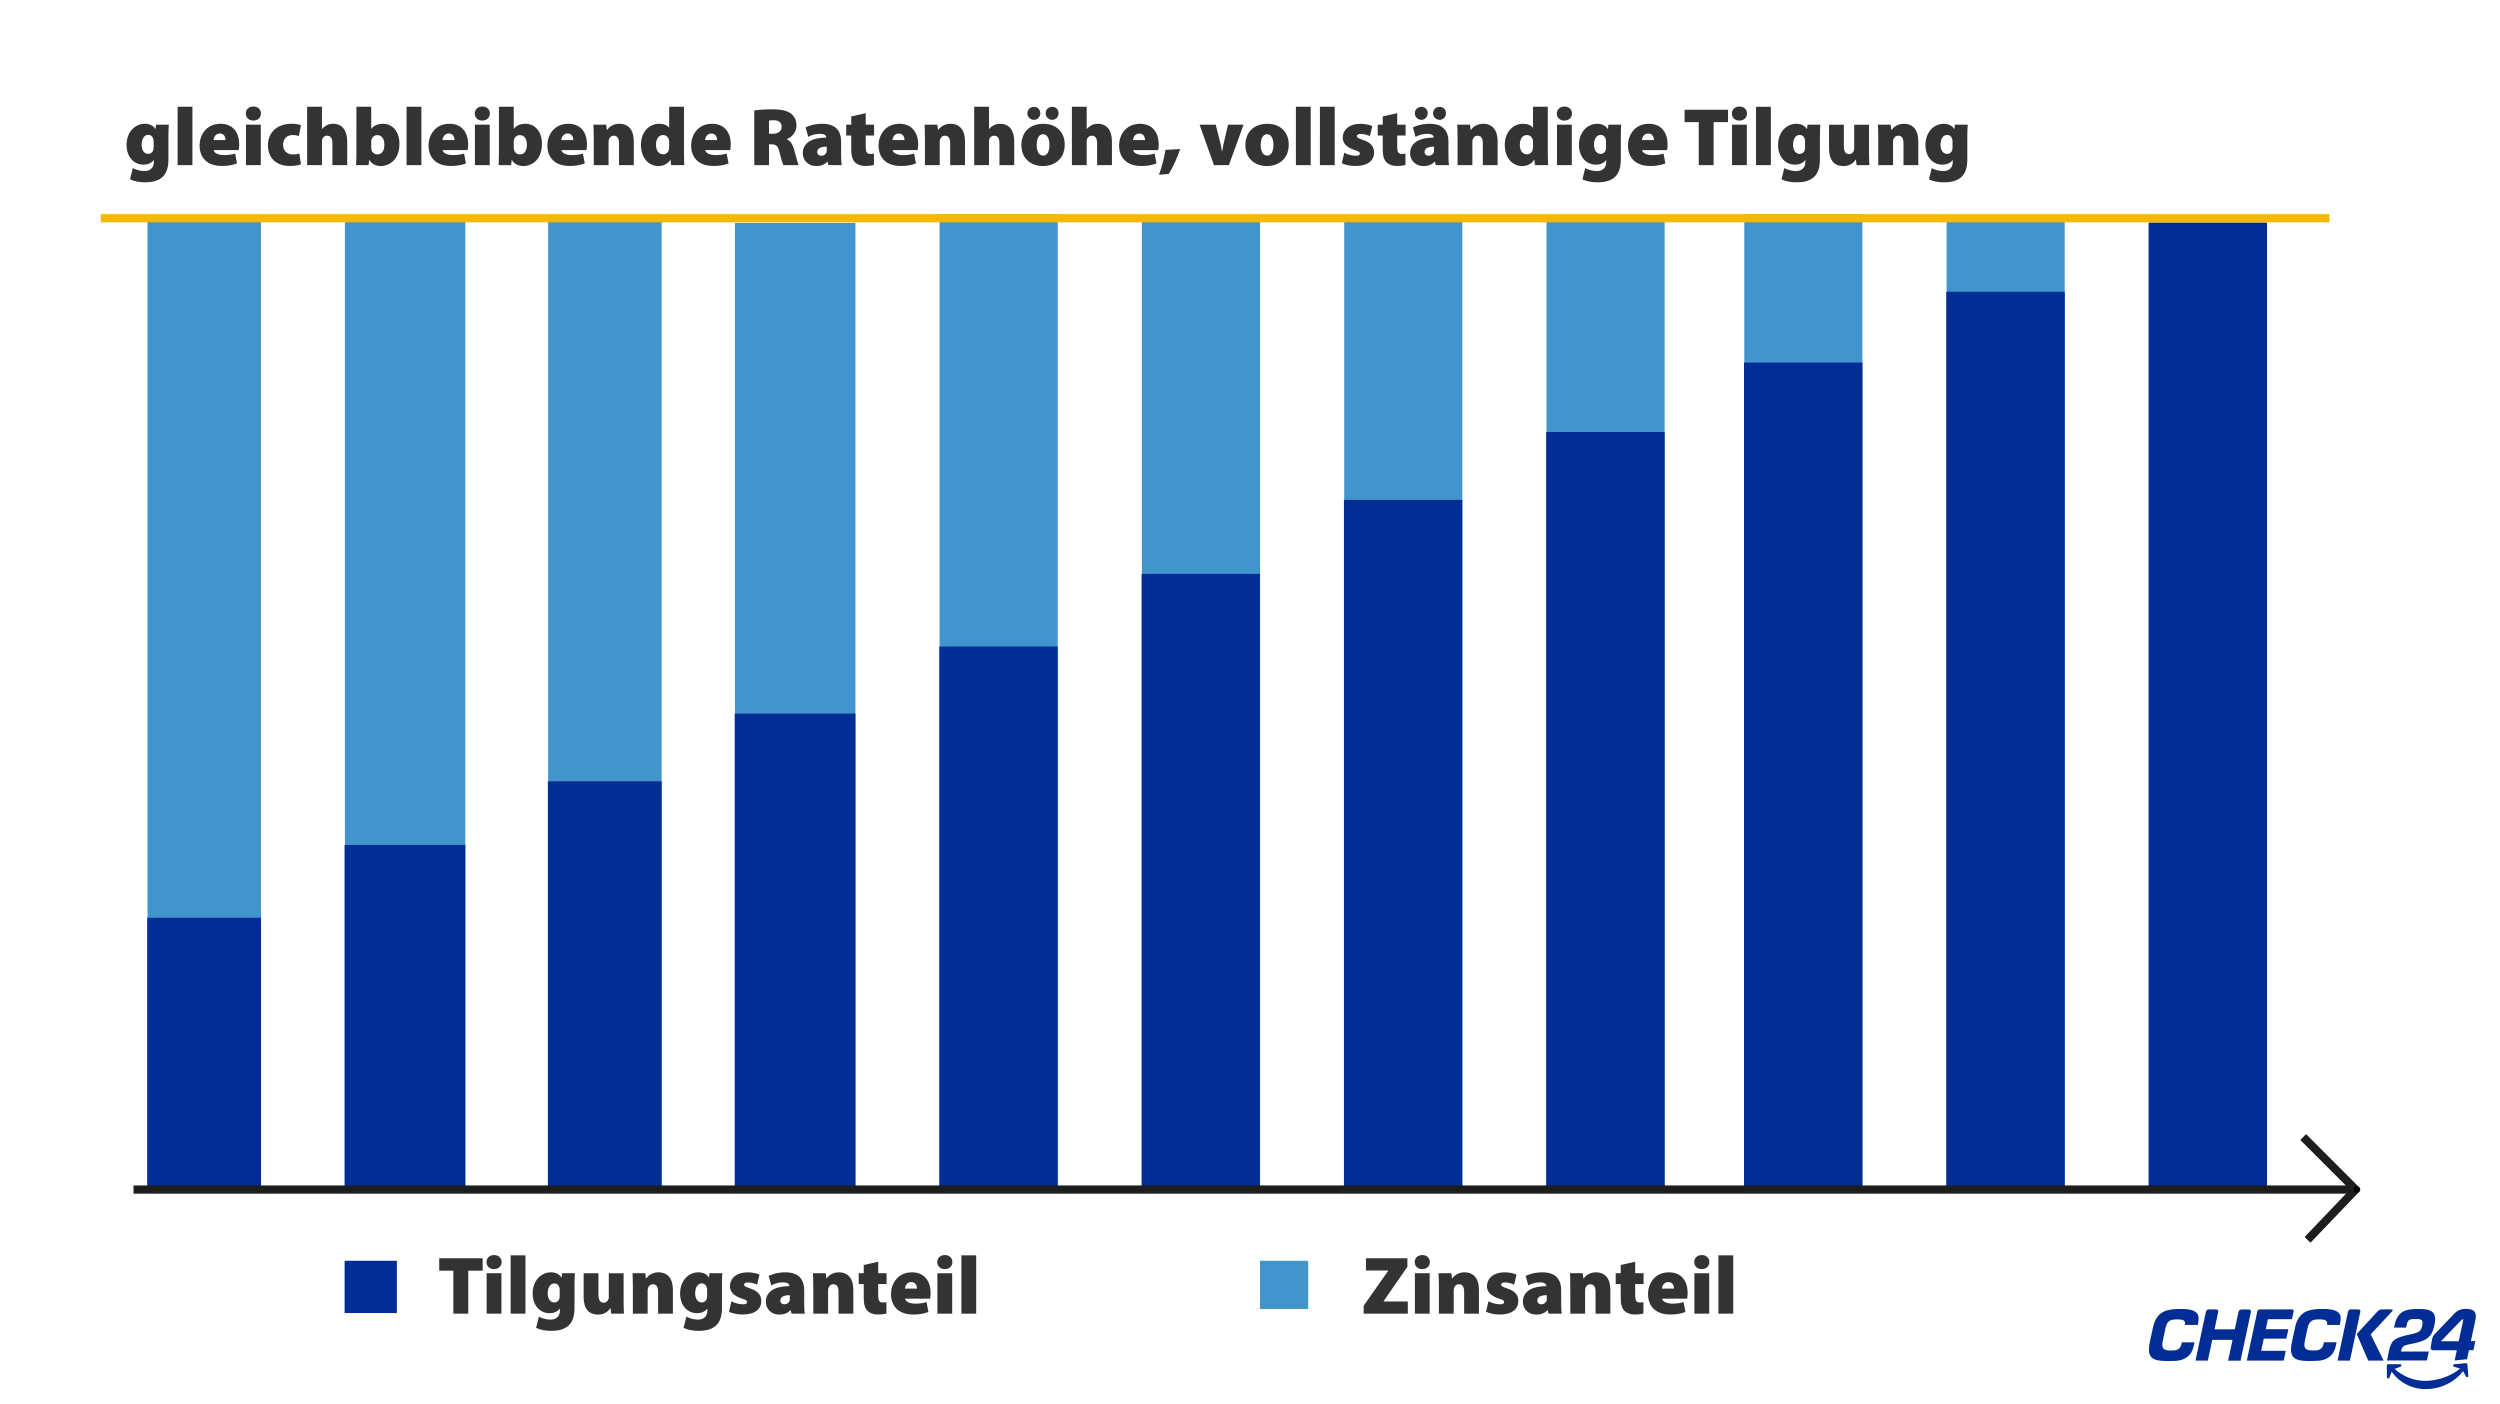
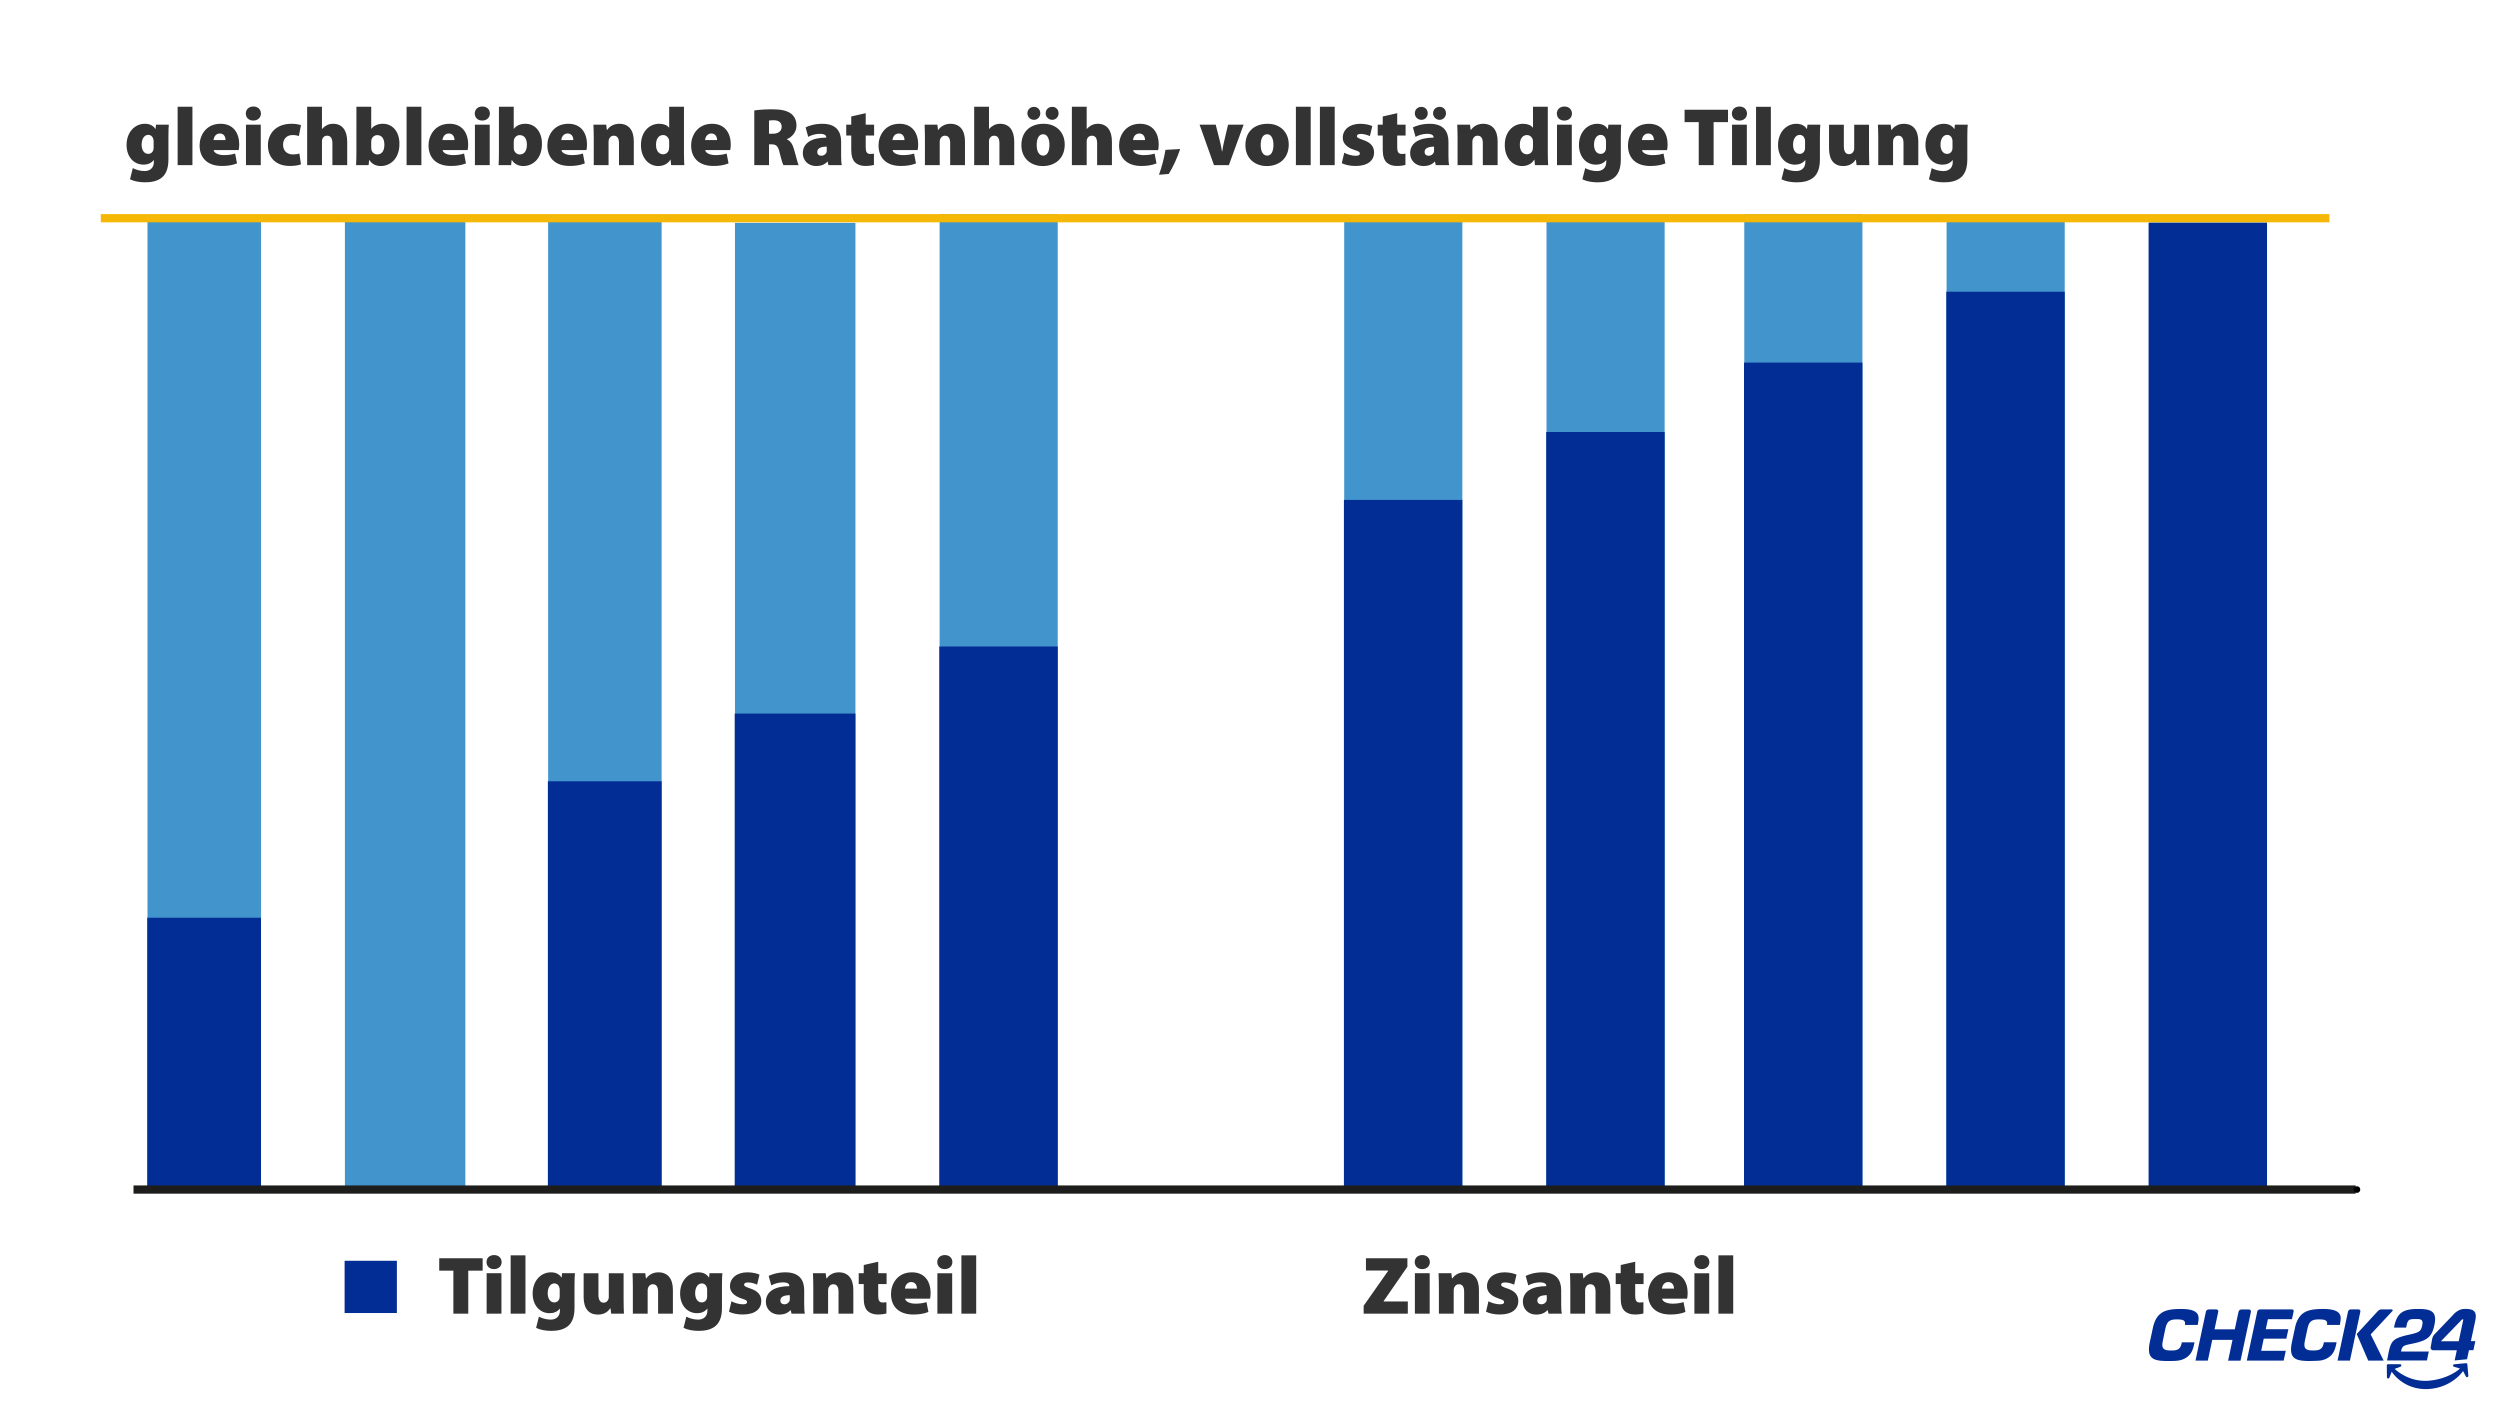
<svg xmlns="http://www.w3.org/2000/svg" viewBox="0 0 608 341.57">
  <defs>
    <clipPath id="b">
      <use fill="none" href="#a" />
    </clipPath>
    <clipPath id="c">
      <use fill="none" href="#a" />
    </clipPath>
    <path id="a" d="M522.61 318.34h79.49v19.49h-79.49z" />
  </defs>
-   <path fill="#333" stroke="#1d1d1b" stroke-miterlimit="10" stroke-width="2" d="m560.13 276.53 12.76 12.77m-11.7 12.23 11.7-12.23" />
  <path fill="#4294cc" d="M35.87 53.07h27.6v235.48h-27.6z" />
  <path fill="#022d94" d="M35.81 223.2h27.67v65.92H35.81z" />
  <path fill="#4294cc" d="M83.88 53.63h29.29v235.48H83.88z" />
-   <path fill="#022d94" d="M83.81 205.48h29.36v83.63H83.81z" />
  <path fill="#4294cc" d="M133.31 53.63h27.6v235.48h-27.6z" />
  <path fill="#022d94" d="M133.24 190.01h27.67v99.1h-27.67z" />
  <path fill="#4294cc" d="M178.75 54.2h29.29v235.48h-29.29z" />
  <path fill="#022d94" d="M178.68 173.54h29.36v116.14h-29.36z" />
  <path fill="#4294cc" d="M228.51 52.07h28.73v236.48h-28.73z" />
  <path fill="#022d94" d="M228.44 157.23h28.8v131.88h-28.8z" />
-   <path fill="#4294cc" d="M277.71 53.63h28.73V289.3h-28.73z" />
-   <path fill="#022d94" d="M277.64 139.56h28.8v149.73h-28.8z" />
+   <path fill="#022d94" d="M277.64 139.56h28.8h-28.8z" />
  <path fill="#4294cc" d="M326.91 53.07h28.73V289.3h-28.73z" />
  <path fill="#022d94" d="M326.84 121.58h28.8v167.71h-28.8z" />
  <path fill="#4294cc" d="M376.11 53.63h28.73V289.3h-28.73z" />
  <path fill="#022d94" d="M376.04 105.06h28.8v184.23h-28.8z" />
  <path fill="#4294cc" d="M424.21 52.07h28.73V289.3h-28.73z" />
  <path fill="#022d94" d="M424.14 88.18h28.8v201.11h-28.8z" />
  <path fill="#4294cc" d="M473.41 53.07h28.73V289.3h-28.73z" />
  <path fill="#022d94" d="M473.34 70.95h28.8v218.3h-28.8z" />
  <path fill="#8ab7d5" d="M522.61 53.07h28.73V289.3h-28.73z" />
  <path fill="#022d94" d="M522.54 54.2h28.8v235.1h-28.8zM83.81 306.62h12.71v12.71H83.81z" />
-   <path fill="#4294cc" d="M306.44 306.62h11.72v11.72h-11.72z" />
  <path fill="none" d="M106.4 305.29h138.92v16.38H106.4z" />
  <path fill="#333" d="M110.26 309.03h-3.44v-3.02h10.56v3.02h-3.5v10.46h-3.62zm11.74-2.1c0 .96-.72 1.72-1.86 1.72s-1.82-.76-1.82-1.72.72-1.7 1.84-1.7 1.82.72 1.84 1.7m-3.65 12.56v-9.84h3.6v9.84zm5.84-14.2h3.6v14.2h-3.6zm15.63 4.36c-.06.6-.1 1.46-.1 3.04v5.36c0 1.74-.34 3.36-1.52 4.4-1.14.96-2.64 1.22-4.16 1.22-1.36 0-2.74-.26-3.66-.74l.68-2.72c.6.34 1.72.72 2.84.72 1.28 0 2.28-.7 2.28-2.22v-.44h-.04c-.6.76-1.48 1.1-2.46 1.1-2.4 0-4.14-1.92-4.14-4.78 0-3.1 2-5.16 4.46-5.16 1.2 0 2.02.46 2.54 1.26h.04l.12-1.04zm-3.7 4.06c0-.14-.02-.32-.04-.46-.16-.7-.62-1.12-1.28-1.12-.86 0-1.6.84-1.6 2.4 0 1.28.6 2.22 1.6 2.22.66 0 1.14-.44 1.26-.98.06-.2.06-.52.06-.74zm15.54 2.42c0 1.4.04 2.52.08 3.36h-3.1l-.16-1.3h-.08c-.36.54-1.22 1.52-2.98 1.52-2.2 0-3.48-1.42-3.48-4.26v-5.8h3.6v5.22c0 1.26.42 1.94 1.26 1.94.68 0 1.02-.46 1.16-.84.08-.14.1-.32.1-.52v-5.8h3.6zm2.25-3.14c0-1.3-.04-2.44-.08-3.34h3.1l.16 1.26h.08c.36-.52 1.3-1.48 2.94-1.48 2.3 0 3.54 1.56 3.54 4.26v5.8h-3.6v-5.36c0-1.14-.4-1.8-1.26-1.8-.7 0-1.02.48-1.18.86-.08.18-.1.46-.1.72v5.58h-3.6zm21.77-3.34c-.06.6-.1 1.46-.1 3.04v5.36c0 1.74-.34 3.36-1.52 4.4-1.14.96-2.64 1.22-4.16 1.22-1.36 0-2.74-.26-3.66-.74l.68-2.72c.6.34 1.72.72 2.84.72 1.28 0 2.28-.7 2.28-2.22v-.44H172c-.6.76-1.48 1.1-2.46 1.1-2.4 0-4.14-1.92-4.14-4.78 0-3.1 2-5.16 4.46-5.16 1.2 0 2.02.46 2.54 1.26h.04l.12-1.04zm-3.7 4.06c0-.14-.02-.32-.04-.46-.16-.7-.62-1.12-1.28-1.12-.86 0-1.6.84-1.6 2.4 0 1.28.6 2.22 1.6 2.22.66 0 1.14-.44 1.26-.98.06-.2.06-.52.06-.74zm5.91 2.76c.56.34 1.84.74 2.74.74.76 0 1.06-.18 1.06-.54s-.22-.52-1.28-.86c-2.16-.68-2.9-1.86-2.88-3 0-1.96 1.66-3.38 4.24-3.38 1.22 0 2.3.26 2.94.56l-.58 2.44c-.46-.22-1.38-.54-2.18-.54-.62 0-.98.16-.98.56 0 .32.32.52 1.48.9 1.94.64 2.68 1.64 2.7 3.06 0 1.88-1.46 3.28-4.5 3.28-1.36 0-2.58-.28-3.36-.68zm14.61 3.02-.2-.86h-.06c-.7.78-1.68 1.08-2.74 1.08-2 0-3.24-1.46-3.24-3.1 0-2.64 2.36-3.8 5.7-3.82v-.08c0-.4-.3-.84-1.6-.84-1.04 0-2.14.36-2.78.74l-.64-2.3c.64-.32 2.04-.88 4.08-.88 3.38 0 4.56 1.88 4.56 4.34v3.32c0 .98.04 1.9.16 2.4zm-.42-4.5c-1.46 0-2.3.42-2.3 1.28 0 .62.42.94 1.02.94.52 0 1.08-.36 1.24-.9.04-.16.04-.34.04-.52zm5.71-2c0-1.3-.04-2.44-.08-3.34h3.1l.16 1.26h.08c.36-.52 1.3-1.48 2.94-1.48 2.3 0 3.54 1.56 3.54 4.26v5.8h-3.6v-5.36c0-1.14-.4-1.8-1.26-1.8-.7 0-1.02.48-1.18.86-.08.18-.1.46-.1.72v5.58h-3.6zm15.79-6.14v2.8h2.04v2.64h-2.04v2.82c0 1.18.28 1.66 1.14 1.66.38 0 .66-.04.86-.08v2.74c-.42.14-1.22.26-2.14.26-1.06 0-1.94-.36-2.46-.88-.6-.6-.92-1.58-.92-3.08v-3.44h-1.22v-2.64h1.22v-2zm6.53 8.98c.12.78 1.26 1.22 2.52 1.22.94 0 1.82-.1 2.7-.38l.46 2.4c-1.18.48-2.46.62-3.68.62-3.46 0-5.42-1.9-5.42-5.02 0-2.3 1.48-5.24 5.1-5.24 3.18 0 4.54 2.34 4.54 5.04 0 .6-.08 1.12-.14 1.36zm2.9-2.44c0-.56-.26-1.6-1.4-1.6-1.06 0-1.48.98-1.54 1.6zm8.61-6.46c0 .96-.72 1.72-1.86 1.72s-1.82-.76-1.82-1.72.72-1.7 1.84-1.7 1.82.72 1.84 1.7m-3.65 12.56v-9.84h3.6v9.84zm5.84-14.2h3.6v14.2h-3.6z" />
  <path fill="none" d="M331.22 305.29h103.91v16.38H331.22z" />
  <path fill="#333" d="m331.64 317.57 5.96-8.5v-.08h-5.4v-2.98h10.08v2.06l-5.78 8.36v.08h5.88v2.98h-10.74zm16.1-10.64c0 .96-.72 1.72-1.86 1.72s-1.82-.76-1.82-1.72.72-1.7 1.84-1.7 1.82.72 1.84 1.7m-3.64 12.56v-9.84h3.6v9.84zm5.84-6.5c0-1.3-.04-2.44-.08-3.34h3.1l.16 1.26h.08c.36-.52 1.3-1.48 2.94-1.48 2.3 0 3.54 1.56 3.54 4.26v5.8h-3.6v-5.36c0-1.14-.4-1.8-1.26-1.8-.7 0-1.02.48-1.18.86-.08.18-.1.46-.1.72v5.58h-3.6zm12.06 3.48c.56.34 1.84.74 2.74.74.76 0 1.06-.18 1.06-.54s-.22-.52-1.28-.86c-2.16-.68-2.9-1.86-2.88-3 0-1.96 1.66-3.38 4.24-3.38 1.22 0 2.3.26 2.94.56l-.58 2.44c-.46-.22-1.38-.54-2.18-.54-.62 0-.98.16-.98.56 0 .32.32.52 1.48.9 1.94.64 2.68 1.64 2.7 3.06 0 1.88-1.46 3.28-4.5 3.28-1.36 0-2.58-.28-3.36-.68zm14.6 3.02-.2-.86h-.06c-.7.78-1.68 1.08-2.74 1.08-2 0-3.24-1.46-3.24-3.1 0-2.64 2.36-3.8 5.7-3.82v-.08c0-.4-.3-.84-1.6-.84-1.04 0-2.14.36-2.78.74l-.64-2.3c.64-.32 2.04-.88 4.08-.88 3.38 0 4.56 1.88 4.56 4.34v3.32c0 .98.04 1.9.16 2.4zm-.42-4.5c-1.46 0-2.3.42-2.3 1.28 0 .62.42.94 1.02.94.52 0 1.08-.36 1.24-.9.04-.16.04-.34.04-.52zm5.72-2c0-1.3-.04-2.44-.08-3.34h3.1l.16 1.26h.08c.36-.52 1.3-1.48 2.94-1.48 2.3 0 3.54 1.56 3.54 4.26v5.8h-3.6v-5.36c0-1.14-.4-1.8-1.26-1.8-.7 0-1.02.48-1.18.86-.08.18-.1.46-.1.72v5.58h-3.6zm15.78-6.14v2.8h2.04v2.64h-2.04v2.82c0 1.18.28 1.66 1.14 1.66.38 0 .66-.04.86-.08v2.74c-.42.14-1.22.26-2.14.26-1.06 0-1.94-.36-2.46-.88-.6-.6-.92-1.58-.92-3.08v-3.44h-1.22v-2.64h1.22v-2zm6.54 8.98c.12.78 1.26 1.22 2.52 1.22.94 0 1.82-.1 2.7-.38l.46 2.4c-1.18.48-2.46.62-3.68.62-3.46 0-5.42-1.9-5.42-5.02 0-2.3 1.48-5.24 5.1-5.24 3.18 0 4.54 2.34 4.54 5.04 0 .6-.08 1.12-.14 1.36zm2.9-2.44c0-.56-.26-1.6-1.4-1.6-1.06 0-1.48.98-1.54 1.6zm8.6-6.46c0 .96-.72 1.72-1.86 1.72s-1.82-.76-1.82-1.72.72-1.7 1.84-1.7 1.82.72 1.84 1.7m-3.64 12.56v-9.84h3.6v9.84zm5.84-14.2h3.6v14.2h-3.6z" />
  <path fill="#fab400" stroke="#f6b807" stroke-miterlimit="10" stroke-width="2" d="M24.51 53.07h542" />
  <path fill="none" d="M30.16 25.96h536.35v20.33H30.16z" />
  <path fill="#333" d="M41.06 30.32c-.06.6-.1 1.46-.1 3.04v5.36c0 1.74-.34 3.36-1.52 4.4-1.14.96-2.64 1.22-4.16 1.22-1.36 0-2.74-.26-3.66-.74l.68-2.72c.6.34 1.72.72 2.84.72 1.28 0 2.28-.7 2.28-2.22v-.44h-.04c-.6.76-1.48 1.1-2.46 1.1-2.4 0-4.14-1.92-4.14-4.78 0-3.1 2-5.16 4.46-5.16 1.2 0 2.02.46 2.54 1.26h.04l.12-1.04zm-3.7 4.06c0-.14-.02-.32-.04-.46-.16-.7-.62-1.12-1.28-1.12-.86 0-1.6.84-1.6 2.4 0 1.28.6 2.22 1.6 2.22.66 0 1.14-.44 1.26-.98.06-.2.06-.52.06-.74zm5.84-8.42h3.6v14.2h-3.6zm8.76 10.54c.12.78 1.26 1.22 2.52 1.22.94 0 1.82-.1 2.7-.38l.46 2.4c-1.18.48-2.46.62-3.68.62-3.46 0-5.42-1.9-5.42-5.02 0-2.3 1.48-5.24 5.1-5.24 3.18 0 4.54 2.34 4.54 5.04 0 .6-.08 1.12-.14 1.36zm2.9-2.44c0-.56-.26-1.6-1.4-1.6-1.06 0-1.48.98-1.54 1.6zm8.6-6.46c0 .96-.72 1.72-1.86 1.72s-1.82-.76-1.82-1.72.72-1.7 1.84-1.7 1.82.72 1.84 1.7m-3.64 12.56v-9.84h3.6v9.84zm13.38-.2c-.6.26-1.62.4-2.72.4-3.26 0-5.32-1.9-5.32-5.04 0-2.8 1.92-5.22 5.76-5.22.72 0 1.58.1 2.28.34l-.52 2.66c-.34-.14-.82-.26-1.54-.26-1.36 0-2.3.92-2.3 2.36 0 1.6 1.12 2.36 2.38 2.36.62 0 1.14-.06 1.58-.24zm1.5-14h3.6v5.4h.04c.34-.4.7-.68 1.16-.92.42-.22.98-.34 1.5-.34 2.22 0 3.44 1.58 3.44 4.36v5.7h-3.6v-5.3c0-1.16-.38-1.86-1.28-1.86-.68 0-1 .4-1.16.78-.08.16-.1.42-.1.58v5.8h-3.6zm11.9 14.2c.04-.64.08-1.9.08-3.12V25.96h3.6v5.36h.04c.56-.74 1.54-1.22 2.8-1.22 2.34 0 4.06 1.92 4.02 4.94 0 3.56-2.24 5.34-4.52 5.34-1.04 0-2.14-.38-2.8-1.48h-.04l-.14 1.26zm3.68-4.28c0 .18.02.36.04.5.14.62.7 1.18 1.42 1.18 1.06 0 1.74-.8 1.74-2.36 0-1.34-.54-2.34-1.74-2.34-.7 0-1.3.52-1.42 1.22-.02.16-.04.32-.04.48zm8.6-9.92h3.6v14.2h-3.6zm8.76 10.54c.12.78 1.26 1.22 2.52 1.22.94 0 1.82-.1 2.7-.38l.46 2.4c-1.18.48-2.46.62-3.68.62-3.46 0-5.42-1.9-5.42-5.02 0-2.3 1.48-5.24 5.1-5.24 3.18 0 4.54 2.34 4.54 5.04 0 .6-.08 1.12-.14 1.36zm2.9-2.44c0-.56-.26-1.6-1.4-1.6-1.06 0-1.48.98-1.54 1.6zm8.6-6.46c0 .96-.72 1.72-1.86 1.72s-1.82-.76-1.82-1.72.72-1.7 1.84-1.7 1.82.72 1.84 1.7m-3.64 12.56v-9.84h3.6v9.84zm5.76 0c.04-.64.08-1.9.08-3.12V25.96h3.6v5.36h.04c.56-.74 1.54-1.22 2.8-1.22 2.34 0 4.06 1.92 4.02 4.94 0 3.56-2.24 5.34-4.52 5.34-1.04 0-2.14-.38-2.8-1.48h-.04l-.14 1.26zm3.68-4.28c0 .18.02.36.04.5.14.62.7 1.18 1.42 1.18 1.06 0 1.74-.8 1.74-2.36 0-1.34-.54-2.34-1.74-2.34-.7 0-1.3.52-1.42 1.22-.02.16-.04.32-.04.48zm11.6.62c.12.78 1.26 1.22 2.52 1.22.94 0 1.82-.1 2.7-.38l.46 2.4c-1.18.48-2.46.62-3.68.62-3.46 0-5.42-1.9-5.42-5.02 0-2.3 1.48-5.24 5.1-5.24 3.18 0 4.54 2.34 4.54 5.04 0 .6-.08 1.12-.14 1.36zm2.9-2.44c0-.56-.26-1.6-1.4-1.6-1.06 0-1.48.98-1.54 1.6zm4.96-.4c0-1.3-.04-2.44-.08-3.34h3.1l.16 1.26h.08c.36-.52 1.3-1.48 2.94-1.48 2.3 0 3.54 1.56 3.54 4.26v5.8h-3.6V34.8c0-1.14-.4-1.8-1.26-1.8-.7 0-1.02.48-1.18.86-.08.18-.1.46-.1.72v5.58h-3.6zm21.94-7.7v11.08c0 1.22.04 2.46.08 3.12h-3.2l-.14-1.34h-.04c-.66 1.12-1.84 1.56-2.98 1.56-2.28 0-4.18-1.98-4.18-5.08-.02-3.3 2.08-5.2 4.4-5.2 1.08 0 1.98.32 2.42.94h.04v-5.08zm-3.6 8.6c0-.14 0-.3-.02-.46-.14-.68-.68-1.26-1.44-1.26-1.2 0-1.74 1.08-1.74 2.38 0 1.5.74 2.3 1.74 2.3.72 0 1.28-.52 1.4-1.18.04-.2.06-.44.06-.66zm8.76 1.94c.12.78 1.26 1.22 2.52 1.22.94 0 1.82-.1 2.7-.38l.46 2.4c-1.18.48-2.46.62-3.68.62-3.46 0-5.42-1.9-5.42-5.02 0-2.3 1.48-5.24 5.1-5.24 3.18 0 4.54 2.34 4.54 5.04 0 .6-.08 1.12-.14 1.36zm2.9-2.44c0-.56-.26-1.6-1.4-1.6-1.06 0-1.48.98-1.54 1.6zm9.04-7.2c1.02-.16 2.56-.28 4.36-.28 2.06 0 3.54.28 4.56 1.04.86.66 1.34 1.62 1.34 2.94 0 1.68-1.26 2.88-2.32 3.26v.08c.9.38 1.38 1.24 1.72 2.4.42 1.38.86 3.34 1.12 3.86h-3.7c-.2-.4-.54-1.44-.94-3.1-.36-1.62-.86-1.96-1.98-1.96h-.58v5.06h-3.58zm3.58 5.66h.94c1.36 0 2.14-.68 2.14-1.68s-.66-1.58-1.86-1.6c-.68 0-1.04.04-1.22.08zm14.46 7.64-.2-.86h-.06c-.7.78-1.68 1.08-2.74 1.08-2 0-3.24-1.46-3.24-3.1 0-2.64 2.36-3.8 5.7-3.82v-.08c0-.4-.3-.84-1.6-.84-1.04 0-2.14.36-2.78.74l-.64-2.3c.64-.32 2.04-.88 4.08-.88 3.38 0 4.56 1.88 4.56 4.34v3.32c0 .98.04 1.9.16 2.4zm-.42-4.5c-1.46 0-2.3.42-2.3 1.28 0 .62.42.94 1.02.94.52 0 1.08-.36 1.24-.9.04-.16.04-.34.04-.52zm9.48-8.14v2.8h2.04v2.64h-2.04v2.82c0 1.18.28 1.66 1.14 1.66.38 0 .66-.04.86-.08v2.74c-.42.14-1.22.26-2.14.26-1.06 0-1.94-.36-2.46-.88-.6-.6-.92-1.58-.92-3.08v-3.44h-1.22v-2.64h1.22v-2zm6.54 8.98c.12.78 1.26 1.22 2.52 1.22.94 0 1.82-.1 2.7-.38l.46 2.4c-1.18.48-2.46.62-3.68.62-3.46 0-5.42-1.9-5.42-5.02 0-2.3 1.48-5.24 5.1-5.24 3.18 0 4.54 2.34 4.54 5.04 0 .6-.08 1.12-.14 1.36zm2.9-2.44c0-.56-.26-1.6-1.4-1.6-1.06 0-1.48.98-1.54 1.6zm4.96-.4c0-1.3-.04-2.44-.08-3.34h3.1l.16 1.26h.08c.36-.52 1.3-1.48 2.94-1.48 2.3 0 3.54 1.56 3.54 4.26v5.8h-3.6V34.8c0-1.14-.4-1.8-1.26-1.8-.7 0-1.02.48-1.18.86-.08.18-.1.46-.1.72v5.58h-3.6zm11.98-7.7h3.6v5.4h.04c.34-.4.7-.68 1.16-.92.42-.22.98-.34 1.5-.34 2.22 0 3.44 1.58 3.44 4.36v5.7h-3.6v-5.3c0-1.16-.38-1.86-1.28-1.86-.68 0-1 .4-1.16.78-.08.16-.1.42-.1.58v5.8h-3.6zm22.02 9.18c0 3.58-2.56 5.24-5.32 5.24-2.94 0-5.22-1.88-5.22-5.08s2.06-5.2 5.42-5.2c3.08 0 5.12 2.08 5.12 5.04m-9.08-7.58c0-.92.7-1.58 1.62-1.58.86 0 1.52.66 1.52 1.58 0 .86-.66 1.58-1.52 1.58-.92 0-1.62-.72-1.62-1.58m2.26 7.68c0 1.46.48 2.6 1.6 2.6.96 0 1.5-1.02 1.5-2.6 0-1.36-.44-2.6-1.52-2.6-1.18 0-1.58 1.3-1.58 2.6m2.18-7.68c0-.92.68-1.58 1.6-1.58s1.54.66 1.54 1.58c0 .86-.66 1.58-1.54 1.58s-1.6-.72-1.6-1.58m6.38-1.6h3.6v5.4h.04c.34-.4.7-.68 1.16-.92.42-.22.98-.34 1.5-.34 2.22 0 3.44 1.58 3.44 4.36v5.7h-3.6v-5.3c0-1.16-.38-1.86-1.28-1.86-.68 0-1 .4-1.16.78-.08.16-.1.42-.1.58v5.8h-3.6zm14.9 10.54c.12.78 1.26 1.22 2.52 1.22.94 0 1.82-.1 2.7-.38l.46 2.4c-1.18.48-2.46.62-3.68.62-3.46 0-5.42-1.9-5.42-5.02 0-2.3 1.48-5.24 5.1-5.24 3.18 0 4.54 2.34 4.54 5.04 0 .6-.08 1.12-.14 1.36zm2.9-2.44c0-.56-.26-1.6-1.4-1.6-1.06 0-1.48.98-1.54 1.6zm3.38 8.44c.72-2.02 1.26-4.08 1.58-6.06l3.58-.2c-.74 2.18-1.66 4.24-2.78 6.06zm13.8-12.18 1.06 4.18c.2.78.34 1.54.46 2.32h.06c.12-.8.24-1.5.44-2.32l.98-4.18h3.78l-3.58 9.84h-3.62l-3.5-9.84zm17.76 4.82c0 3.58-2.56 5.24-5.32 5.24-2.94 0-5.22-1.88-5.22-5.08s2.06-5.2 5.42-5.2c3.08 0 5.12 2.08 5.12 5.04m-6.82.1c0 1.46.48 2.6 1.6 2.6.96 0 1.5-1.02 1.5-2.6 0-1.36-.44-2.6-1.52-2.6-1.18 0-1.58 1.3-1.58 2.6m8.56-9.28h3.6v14.2h-3.6zm5.84 0h3.6v14.2H321zm5.92 11.18c.56.34 1.84.74 2.74.74.76 0 1.06-.18 1.06-.54s-.22-.52-1.28-.86c-2.16-.68-2.9-1.86-2.88-3 0-1.96 1.66-3.38 4.24-3.38 1.22 0 2.3.26 2.94.56l-.58 2.44c-.46-.22-1.38-.54-2.18-.54-.62 0-.98.16-.98.56 0 .32.32.52 1.48.9 1.94.64 2.68 1.64 2.7 3.06 0 1.88-1.46 3.28-4.5 3.28-1.36 0-2.58-.28-3.36-.68zm12.88-9.62v2.8h2.04v2.64h-2.04v2.82c0 1.18.28 1.66 1.14 1.66.38 0 .66-.04.86-.08v2.74c-.42.14-1.22.26-2.14.26-1.06 0-1.94-.36-2.46-.88-.6-.6-.92-1.58-.92-3.08v-3.44h-1.22v-2.64h1.22v-2zm9.38 12.64-.2-.86h-.06c-.7.78-1.68 1.08-2.74 1.08-2 0-3.24-1.46-3.24-3.1 0-2.64 2.36-3.8 5.7-3.82v-.08c0-.4-.3-.84-1.6-.84-1.04 0-2.14.36-2.78.74l-.64-2.3c.64-.32 2.04-.88 4.08-.88 3.38 0 4.56 1.88 4.56 4.34v3.32c0 .98.04 1.9.16 2.4zm-5.1-12.6c0-.92.7-1.58 1.62-1.58.86 0 1.52.66 1.52 1.58 0 .86-.66 1.58-1.52 1.58-.92 0-1.62-.72-1.62-1.58m4.68 8.1c-1.46 0-2.3.42-2.3 1.28 0 .62.42.94 1.02.94.52 0 1.08-.36 1.24-.9.04-.16.04-.34.04-.52zm-.24-8.1c0-.92.68-1.58 1.6-1.58s1.54.66 1.54 1.58c0 .86-.66 1.58-1.54 1.58s-1.6-.72-1.6-1.58m5.96 6.1c0-1.3-.04-2.44-.08-3.34h3.1l.16 1.26h.08c.36-.52 1.3-1.48 2.94-1.48 2.3 0 3.54 1.56 3.54 4.26v5.8h-3.6V34.8c0-1.14-.4-1.8-1.26-1.8-.7 0-1.02.48-1.18.86-.08.18-.1.46-.1.72v5.58h-3.6zm21.94-7.7v11.08c0 1.22.04 2.46.08 3.12h-3.2l-.14-1.34h-.04c-.66 1.12-1.84 1.56-2.98 1.56-2.28 0-4.18-1.98-4.18-5.08-.02-3.3 2.08-5.2 4.4-5.2 1.08 0 1.98.32 2.42.94h.04v-5.08zm-3.6 8.6c0-.14 0-.3-.02-.46-.14-.68-.68-1.26-1.44-1.26-1.2 0-1.74 1.08-1.74 2.38 0 1.5.74 2.3 1.74 2.3.72 0 1.28-.52 1.4-1.18.04-.2.06-.44.06-.66zm9.48-6.96c0 .96-.72 1.72-1.86 1.72s-1.82-.76-1.82-1.72.72-1.7 1.84-1.7 1.82.72 1.84 1.7m-3.64 12.56v-9.84h3.6v9.84zm15.62-9.84c-.06.6-.1 1.46-.1 3.04v5.36c0 1.74-.34 3.36-1.52 4.4-1.14.96-2.64 1.22-4.16 1.22-1.36 0-2.74-.26-3.66-.74l.68-2.72c.6.34 1.72.72 2.84.72 1.28 0 2.28-.7 2.28-2.22v-.44h-.04c-.6.76-1.48 1.1-2.46 1.1-2.4 0-4.14-1.92-4.14-4.78 0-3.1 2-5.16 4.46-5.16 1.2 0 2.02.46 2.54 1.26h.04l.12-1.04zm-3.7 4.06c0-.14-.02-.32-.04-.46-.16-.7-.62-1.12-1.28-1.12-.86 0-1.6.84-1.6 2.4 0 1.28.6 2.22 1.6 2.22.66 0 1.14-.44 1.26-.98.06-.2.06-.52.06-.74zm8.76 2.12c.12.78 1.26 1.22 2.52 1.22.94 0 1.82-.1 2.7-.38l.46 2.4c-1.18.48-2.46.62-3.68.62-3.46 0-5.42-1.9-5.42-5.02 0-2.3 1.48-5.24 5.1-5.24 3.18 0 4.54 2.34 4.54 5.04 0 .6-.08 1.12-.14 1.36zm2.9-2.44c0-.56-.26-1.6-1.4-1.6-1.06 0-1.48.98-1.54 1.6zm10.89-4.36h-3.44v-3.02h10.56v3.02h-3.5v10.46h-3.62zm11.74-2.1c0 .96-.72 1.72-1.86 1.72s-1.82-.76-1.82-1.72.72-1.7 1.84-1.7 1.82.72 1.84 1.7m-3.64 12.56v-9.84h3.6v9.84zm5.84-14.2h3.6v14.2h-3.6zm15.63 4.36c-.06.6-.1 1.46-.1 3.04v5.36c0 1.74-.34 3.36-1.52 4.4-1.14.96-2.64 1.22-4.16 1.22-1.36 0-2.74-.26-3.66-.74l.68-2.72c.6.34 1.72.72 2.84.72 1.28 0 2.28-.7 2.28-2.22v-.44h-.04c-.6.76-1.48 1.1-2.46 1.1-2.4 0-4.14-1.92-4.14-4.78 0-3.1 2-5.16 4.46-5.16 1.2 0 2.02.46 2.54 1.26h.04l.12-1.04zm-3.71 4.06c0-.14-.02-.32-.04-.46-.16-.7-.62-1.12-1.28-1.12-.86 0-1.6.84-1.6 2.4 0 1.28.6 2.22 1.6 2.22.66 0 1.14-.44 1.26-.98.06-.2.06-.52.06-.74zm15.55 2.42c0 1.4.04 2.52.08 3.36h-3.1l-.16-1.3h-.08c-.36.54-1.22 1.52-2.98 1.52-2.2 0-3.48-1.42-3.48-4.26v-5.8h3.6v5.22c0 1.26.42 1.94 1.26 1.94.68 0 1.02-.46 1.16-.84.08-.14.1-.32.1-.52v-5.8h3.6zm2.25-3.14c0-1.3-.04-2.44-.08-3.34h3.1l.16 1.26h.08c.36-.52 1.3-1.48 2.94-1.48 2.3 0 3.54 1.56 3.54 4.26v5.8h-3.6V34.8c0-1.14-.4-1.8-1.26-1.8-.7 0-1.02.48-1.18.86-.08.18-.1.46-.1.72v5.58h-3.6zm21.76-3.34c-.06.6-.1 1.46-.1 3.04v5.36c0 1.74-.34 3.36-1.52 4.4-1.14.96-2.64 1.22-4.16 1.22-1.36 0-2.74-.26-3.66-.74l.68-2.72c.6.34 1.72.72 2.84.72 1.28 0 2.28-.7 2.28-2.22v-.44h-.04c-.6.76-1.48 1.1-2.46 1.1-2.4 0-4.14-1.92-4.14-4.78 0-3.1 2-5.16 4.46-5.16 1.2 0 2.02.46 2.54 1.26h.04l.12-1.04zm-3.7 4.06c0-.14-.02-.32-.04-.46-.16-.7-.62-1.12-1.28-1.12-.86 0-1.6.84-1.6 2.4 0 1.28.6 2.22 1.6 2.22.66 0 1.14-.44 1.26-.98.06-.2.06-.52.06-.74z" />
  <path fill="#333" stroke="#1d1d1b" stroke-miterlimit="10" stroke-width="2" d="M32.47 289.3h540.42" />
  <circle cx="573.2" cy="289.3" r=".81" />
  <g clip-path="url(#b)">
    <g clip-path="url(#c)">
      <path fill="#022d94" d="M527.53 331c-1.3 0-2.66-.03-3.54-.41-.46-.2-.78-.46-1-.82-.25-.4-.37-.93-.37-1.6 0-.51.07-1.11.22-1.78.03-.15.8-3.75.85-3.94.21-.75.46-1.37.79-1.89.56-.89 1.31-1.47 2.36-1.81.87-.28 1.98-.41 3.59-.41h.01c.85 0 1.54.06 2.13.18.69.14 1.22.38 1.57.7.26.24.43.54.5.87.04.17.05.36.05.57 0 .48-.1.98-.17 1.38l-.03.17v.02h-3.12v-.02s.01-.09.02-.14c0 0 .01-.13.01-.31 0-.27-.13-.48-.39-.65-.2-.12-.47-.16-.72-.19a8 8 0 0 0-.86-.04c-.52 0-.92.04-1.25.13-.26.07-.48.17-.66.31-.26.2-.46.48-.62.86-.14.36-.25.78-.36 1.31l-.42 2.02c-.14.65-.24 1.14-.24 1.56 0 .25.03.44.1.61.11.27.35.48.67.6.31.11.7.16 1.26.16.38 0 .69 0 .97-.04.49-.06.84-.2 1.1-.46.29-.28.48-.69.6-1.29l.04-.2h3.09v.02s-.17.83-.27 1.16c-.09.34-.2.62-.31.88-.3.65-.72 1.16-1.31 1.58a4.7 4.7 0 0 1-1.94.78c-.64.11-1.29.12-2.02.12h-.32Zm34.57 0c-1.31 0-2.66-.03-3.55-.41-.46-.2-.78-.46-1-.82-.25-.4-.37-.93-.37-1.6 0-.51.07-1.11.22-1.78.03-.15.8-3.75.85-3.94.2-.75.46-1.37.79-1.89.56-.89 1.31-1.47 2.36-1.81.87-.28 1.98-.41 3.59-.41h.01c.85 0 1.54.06 2.13.18.69.14 1.22.38 1.57.7.26.24.43.54.5.87.04.17.05.36.05.57 0 .48-.1.98-.17 1.38l-.03.17v.02h-3.12v-.02s.01-.09.02-.14c0 0 .01-.13.01-.31 0-.27-.13-.48-.39-.65-.2-.12-.47-.16-.72-.19a8 8 0 0 0-.86-.04c-.52 0-.92.04-1.25.13-.26.07-.47.17-.66.31-.26.2-.46.48-.62.86-.14.36-.25.78-.36 1.31l-.43 2.01c-.14.65-.24 1.14-.24 1.56 0 .25.03.44.1.61.11.27.35.48.67.6.31.11.7.16 1.26.16.38 0 .69 0 .97-.04.49-.06.84-.21 1.1-.46.29-.28.48-.69.6-1.29l.04-.2h3.09v.02s-.17.83-.27 1.16c-.09.34-.2.63-.31.88a3.8 3.8 0 0 1-1.31 1.58 4.7 4.7 0 0 1-1.94.78c-.64.11-2.3.12-2.33.12Zm-6.7-.1h-8.97v-.02l2.52-11.81c.04-.22.12-.37.25-.47.14-.1.32-.15.56-.15h7.57c.19 0 .32.04.4.12q.09.09.09.27c0 .06 0 .1-.02.15l-.39 1.84h-5.86l-.51 2.44h5.5l-.5 2.3h-5.5l-.62 2.95h5.98l-.51 2.38Zm16.09 0h-2.99v-.02l2.51-11.77c.06-.26.15-.43.3-.54.11-.08.25-.12.43-.12h1.77c.19 0 .33.04.42.13a.4.4 0 0 1 .11.29v.11l-2.54 11.93Zm8.24 0h-3.78l-2.79-6.47 4.83-5.25c.3-.33.47-.49.63-.59.17-.1.32-.14.56-.14h2.43c.11 0 .19.04.23.07.02.02.04.04.05.06 0 .01.01.03.01.05v.04c0 .05-.03.14-.14.25l-5.21 5.6 3.16 6.39Zm-37.83 0h-.02v-.02l1.07-5.03h-4.93l-1.08 5.05h-2.99v-.02c.11-.48 2.48-11.7 2.5-11.76.09-.37.23-.5.35-.56.13-.07.31-.11.56-.11h1.62c.08 0 .22.04.33.11.06.04.1.09.13.14.03.06.05.13.05.2 0 .03 0 .07-.01.11-.01.07-.83 3.91-.91 4.29h4.93c.4-1.89.88-4.15.89-4.17.09-.37.24-.5.35-.56.13-.07.31-.11.56-.11h1.62c.08 0 .22.04.33.11.06.04.1.09.13.14.03.06.05.13.05.2v.11c-.01.07-2.42 11.39-2.53 11.88v.02h-2.97Zm46.66-10.03c.23.06.41.17.51.37q.09.195.09.45c0 .255-.03.39-.08.64-.07.33-.14.59-.24.83-.1.23-.25.42-.45.59-.41.32-1.05.52-2.18.77-1.5.33-2.53.61-3.26.97s-1.15.8-1.47 1.48c-.21.46-.37 1.03-.53 1.75l-.42 2.15h9.7l.45-2.18h-6.75s.1-.52.19-.72c.11-.25.25-.43.44-.57s.42-.23.69-.31c.55-.15 1.32-.26 2.45-.54 1.39-.36 2.33-.75 2.99-1.39s1.07-1.53 1.36-2.93c.11-.52.17-1.03.17-1.41 0-.55-.11-.98-.3-1.31s-.47-.56-.83-.74c-.72-.35-1.78-.43-3.03-.43-1.6 0-2.85.17-3.79.74-.93.57-1.58 1.61-1.95 3.31l-.1.48h2.95l.11-.53c.11-.51.22-.85.41-1.1s.47-.37.85-.41c.25-.03.56-.04.94-.04h.17c.37 0 .65 0 .89.07Zm8.14-1.2c-.34.36-3.22 3.37-4.4 4.6-.24.25-.49.53-.6.76-.09.17-.21.64-.27.97-.12.7-.22 1.33-.28 1.59-.01.07-.02.13-.02.18 0 .22.09.36.21.46s.28.15.44.15h5.72l-.53 2.48 3.01-.29.47-2.2h1.08l.47-2.2h-1.08s1.08-5.02 1.11-5.21c.37-2.03-.47-2.63-2.38-2.63-.48.01-1.58-.09-2.95 1.32m1.26 6.54h-4.32l5.14-5.32h.31zm-8 11.64c-1.94 0-3.81-.52-5.39-1.5-1.56-.96-2.47-2.1-2.9-2.74l-.57 1.46a.31.31 0 0 1-.6-.1l-.03-2.87c0-.08.03-.16.09-.22a.3.3 0 0 1 .22-.09h2.92c.14 0 .27.11.3.25v.06c0 .13-.08.24-.2.29l-1.42.55c1.25 1.11 3.82 2.9 7.43 2.9.31 0 .62-.01.93-.04 1.52-.13 3.06-.5 4.44-1.08 1.21-.51 2.28-1.15 3.1-1.87l-1.47-.43a.31.31 0 0 1-.22-.3v-.03c.01-.15.13-.27.28-.28l2.85-.26h.03c.07 0 .14.03.2.07.06.05.1.13.11.21l.24 2.81c0 .14-.09.26-.23.3-.03 0-.05.01-.08.01-.12 0-.23-.07-.28-.17l-.69-1.32c-.55.75-1.51 1.8-3.02 2.71-1.53.93-3.23 1.48-5.07 1.63l-.18.02c-.26.02-.52.03-.79.03" />
    </g>
  </g>
</svg>